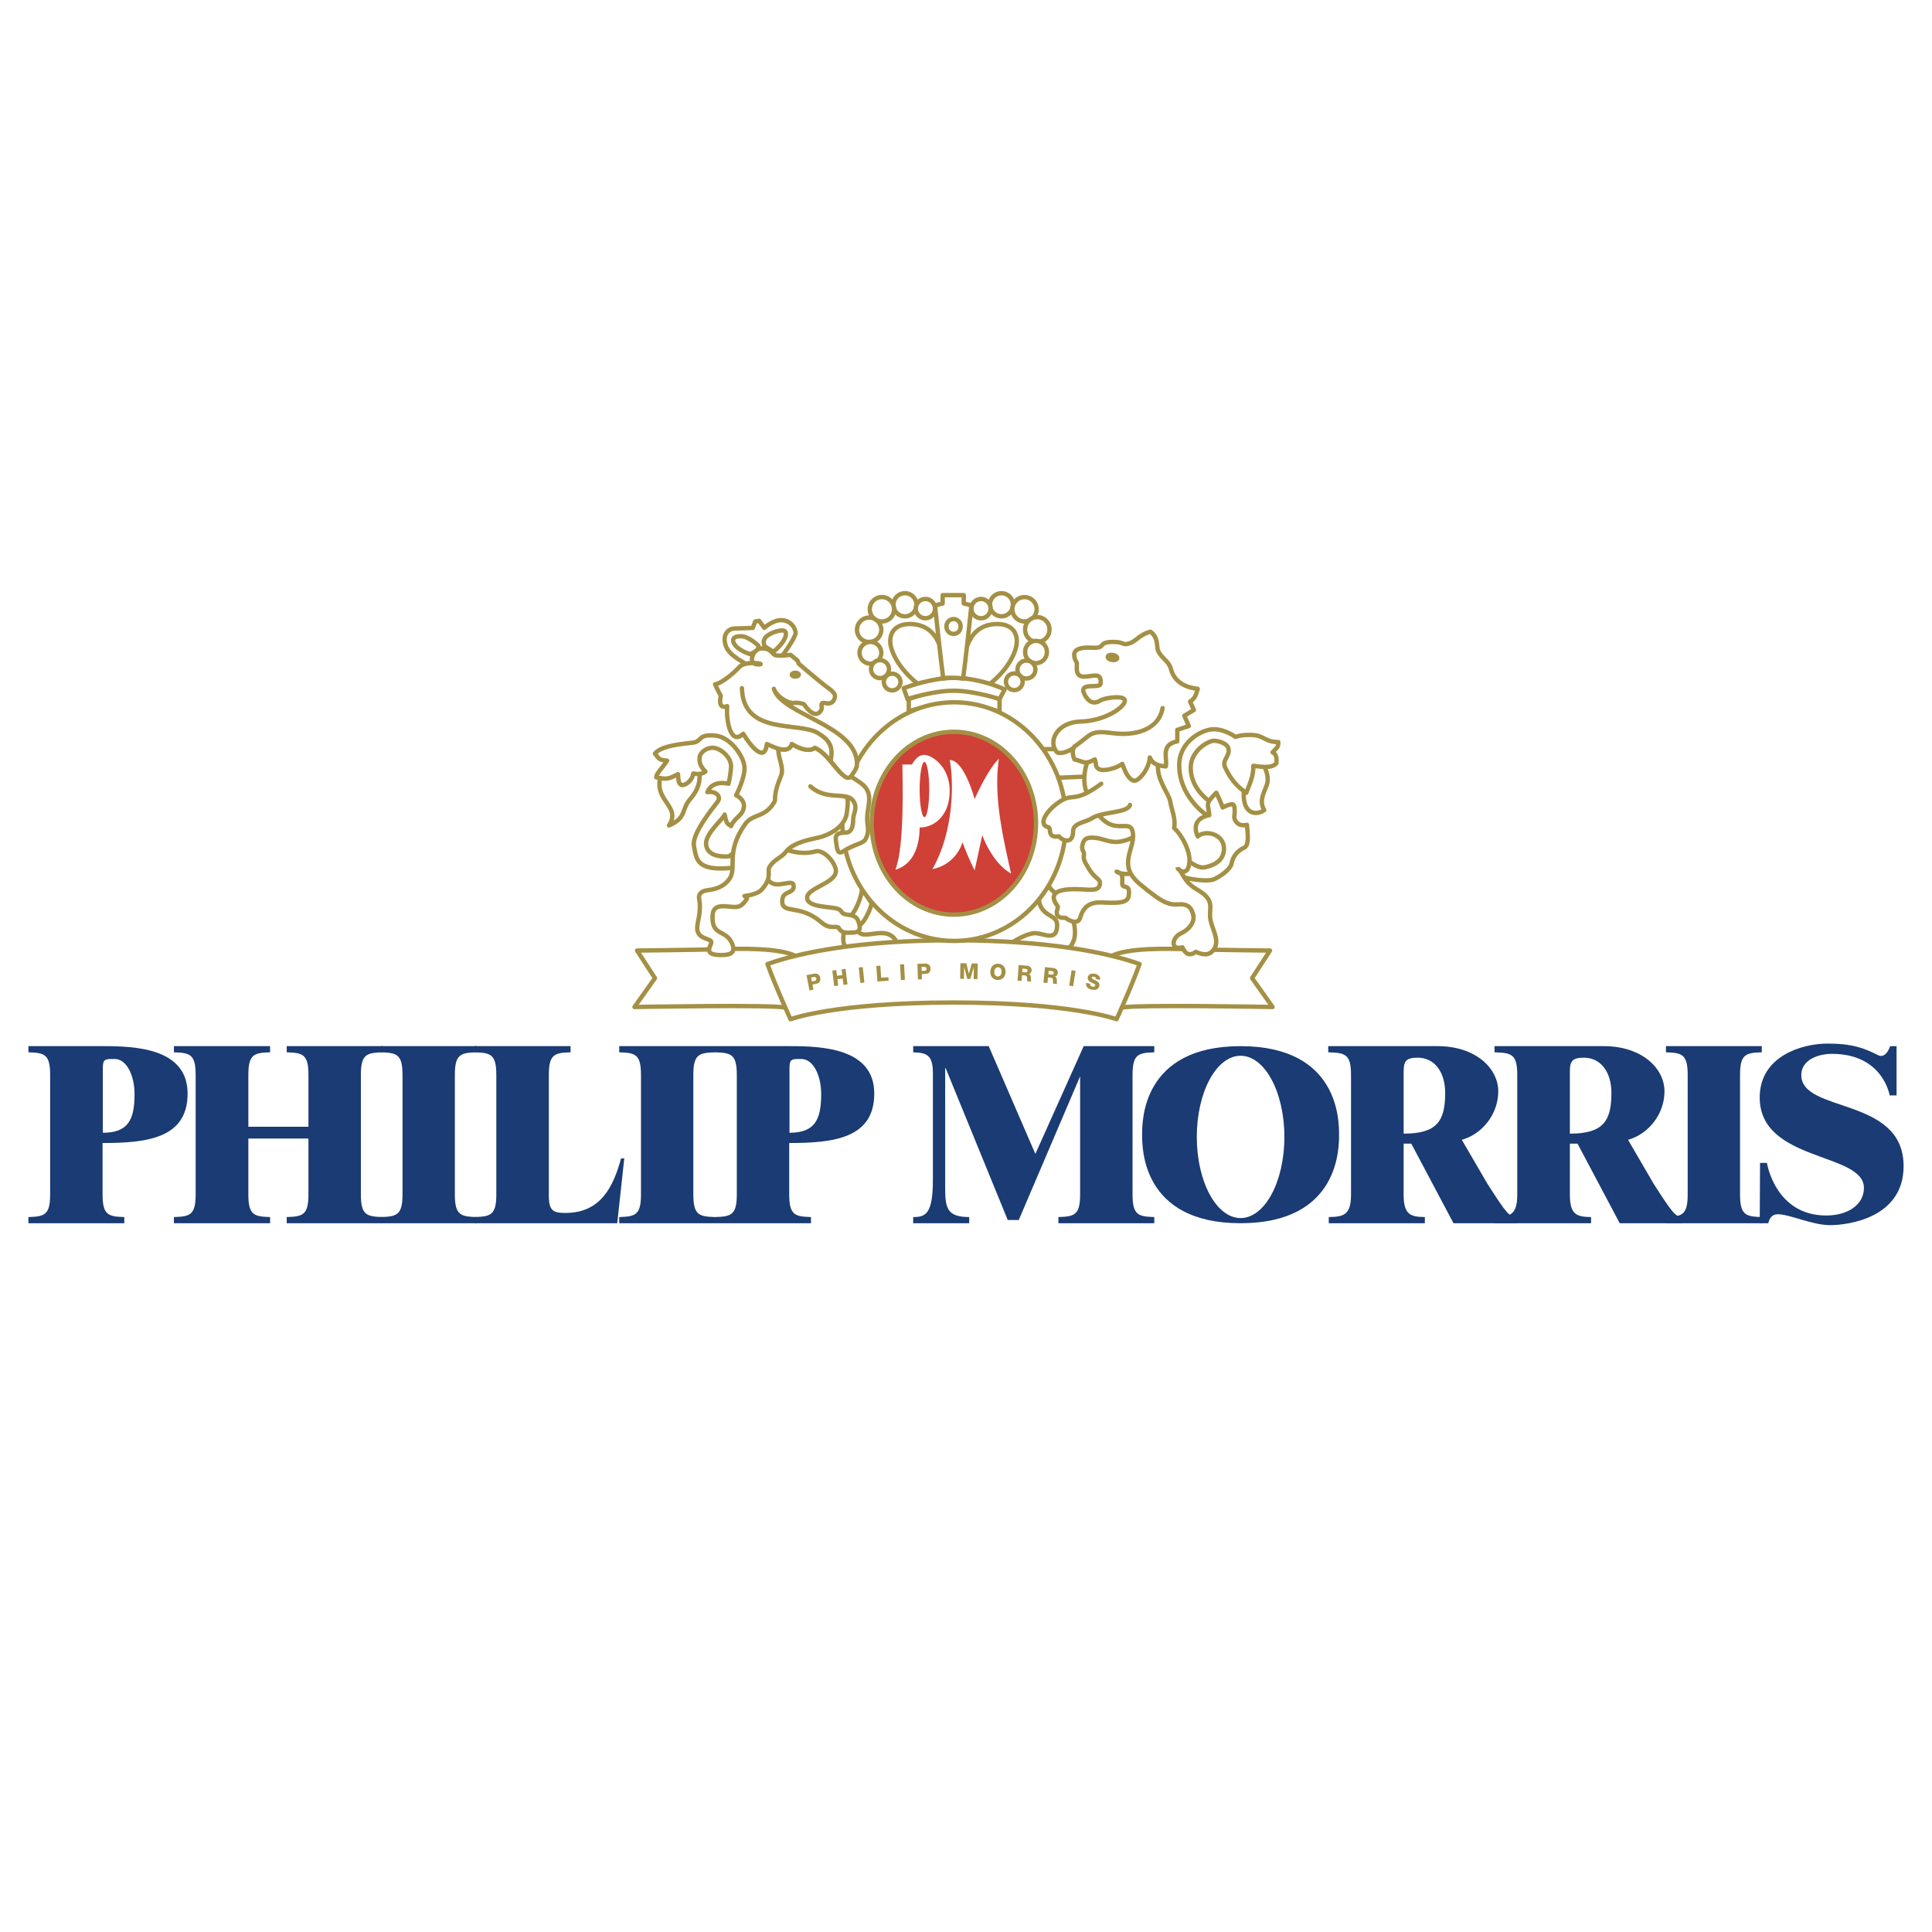
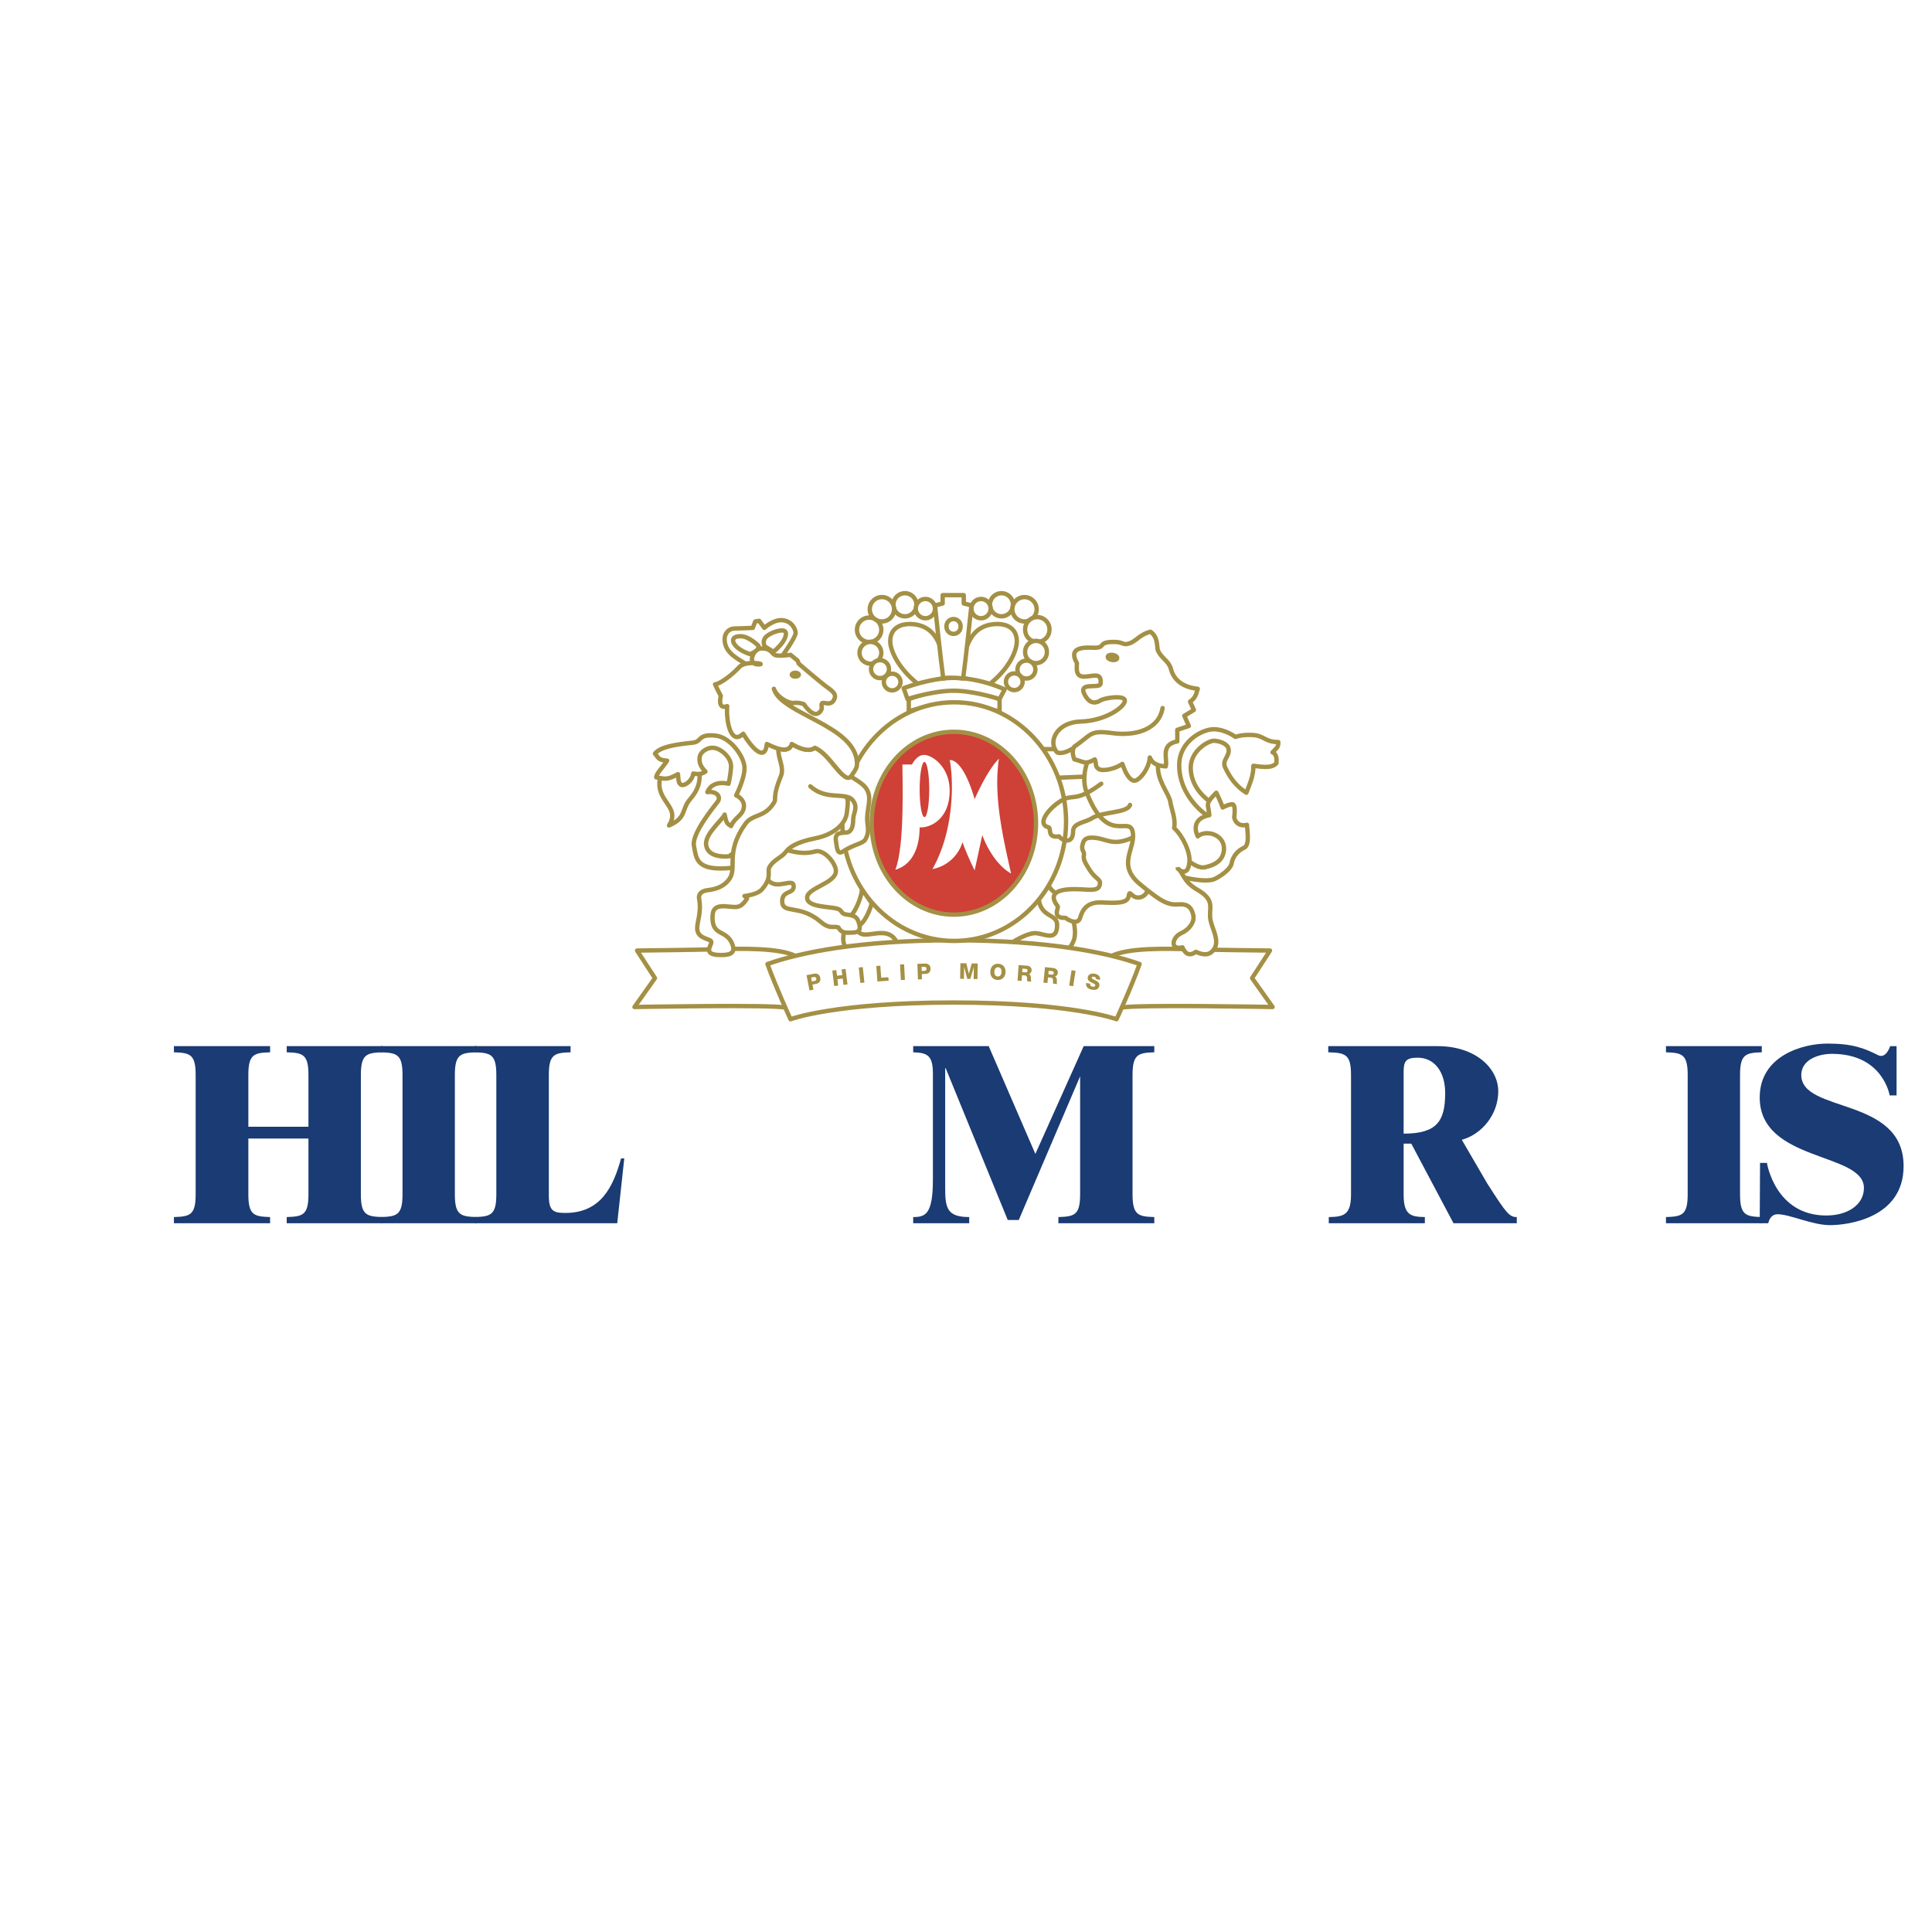
<svg xmlns="http://www.w3.org/2000/svg" width="2500" height="2500" viewBox="0 0 192.756 192.756">
  <path fill-rule="evenodd" clip-rule="evenodd" fill="#fff" d="M0 0h192.756v192.756H0V0z" />
-   <path d="M18.717 109.111c0-4.545-5.23-4.738-8.432-4.738H2.834v.615c1.582.051 2.169.178 2.169 2.252v11.932c0 2.074-.587 2.203-2.169 2.254v.615h9.568v-.615c-1.582-.051-2.169-.18-2.169-2.254v-5.133c4.376 0 8.484-.447 8.484-4.928zm-8.457-2.562c0-.922.255-.895 1.174-.895 1.224 0 1.99 1.689 1.99 3.506 0 2.561-.638 3.855-3.164 3.855v-6.466z" fill-rule="evenodd" clip-rule="evenodd" fill="#1a3b73" />
  <path d="M17.351 122.041h9.596v-.615c-1.582-.051-2.169-.18-2.169-2.254v-5.58h5.996v5.58c0 2.074-.586 2.203-2.168 2.254v.615h9.568v-.615c-1.582-.051-2.169-.18-2.169-2.254V107.24c0-2.074.587-2.201 2.169-2.252v-.615h-9.568v.615c1.582.051 2.168.178 2.168 2.252v5.174h-5.996v-5.174c0-2.074.587-2.201 2.169-2.252v-.615h-9.596v.615c1.582.051 2.169.178 2.169 2.252v11.932c0 2.074-.587 2.203-2.169 2.254v.615z" fill-rule="evenodd" clip-rule="evenodd" fill="#1a3b73" />
  <path d="M37.99 122.041h9.56v-.615c-1.582-.051-2.169-.18-2.169-2.254V107.24c0-2.074.587-2.201 2.169-2.252v-.615h-9.56v.615c1.582.051 2.169.178 2.169 2.252v11.932c0 2.074-.587 2.203-2.169 2.254v.615z" fill-rule="evenodd" clip-rule="evenodd" fill="#1a3b73" />
  <path d="M47.35 122.041h14.232l.702-6.465h-.319c-.792 2.867-2.042 5.439-5.563 5.439-1.199 0-1.645-.205-1.645-1.74V107.24c0-2.074.587-2.201 2.169-2.252v-.615H47.35v.615c1.582.051 2.169.178 2.169 2.252v11.932c0 2.074-.587 2.203-2.169 2.254v.615zM91.11 122.041h5.588v-.615c-2.195 0-2.398-.896-2.398-2.867v-11.984h.051l6.192 15.146h1.098l6.123-14.338v11.789c0 2.074-.586 2.203-2.168 2.254v.615h9.568v-.615c-1.582-.051-2.17-.18-2.17-2.254V107.24c0-2.074.588-2.201 2.17-2.252v-.615h-7.043l-4.822 10.754-4.656-10.754H91.11v.615c1.276.051 1.939.205 1.965 1.971v10.754c0 3.457-.765 3.713-1.965 3.713v.615zM150.311 120.889c-.408-.461-.945-1.281-1.914-2.791l-2.553-4.379c2.018-.562 3.637-2.535 3.637-4.84 0-2.277-2.232-4.506-6.061-4.506h-10.9v.615c1.686.051 2.271.178 2.271 2.252v11.957c0 2.049-.766 2.203-2.219 2.229v.615h9.586v-.615c-1.377-.025-2.117-.18-2.117-2.229v-5.094h.764l4.211 7.938h6.314v-.615c-.357 0-.611-.076-1.019-.537zm-10.27-7.785v-6.195c0-1.025.229-1.383 1.402-1.383 1.658 0 2.742 1.396 2.742 3.521.001 2.816-.828 4.057-4.144 4.057z" fill-rule="evenodd" clip-rule="evenodd" fill="#1a3b73" />
-   <path d="M126.199 76.595s.381.768.254 1.472-.957 1.728-.318 2.752c-.639.512-2.17.576-2.041-1.792.127-2.369.127-3.713.127-3.713l1.787.192.191 1.089z" fill-rule="evenodd" clip-rule="evenodd" fill="#fff" stroke="#a49045" stroke-width=".435" stroke-linecap="round" stroke-linejoin="round" stroke-miterlimit="2.613" />
  <path d="M120.648 79.923c-.637-.448-1.85-1.6-1.85-3.328 0-1.729 1.787-2.688 2.297-2.688s1.342.268 1.467.768c.191.768-.701 1.152-.318 1.92.383.768.893 1.728 2.105 2.496.445-1.152.701-1.728.701-2.688.957.127 1.85.256 2.295-.256.064-.576-.062-.96-.381-1.088.445-.512.572-.448.572-1.024-1.338 0-1.402-.64-2.551-.704-1.148-.063-1.723.192-1.723.192s-1.02-.768-2.168-.768-3.445 1.216-3.445 3.584c0 3.2 2.744 4.992 2.744 4.992s.894-.959.255-1.408z" fill-rule="evenodd" clip-rule="evenodd" fill="#fff" stroke="#a49045" stroke-width=".435" stroke-linecap="round" stroke-linejoin="round" stroke-miterlimit="2.613" />
  <path d="M118.734 86.004c.447.32 1.021.64 1.531.512.512-.128 1.85-.448 1.85-1.856 0-1.408-1.785-1.92-2.615-1.216-.445-.96-.191-1.856 1.148-2.112-.062-1.152-.51-1.024.701-2.24.447.896.639 1.472.639 1.472s.574-.32.957-.32.191 1.28.191 1.28.127 1.024 1.275.768c.064.896.256 2.048-.318 2.304a2.153 2.153 0 0 0-1.213 1.536c-.127.704-1.461 1.484-1.785 1.6-.893.32-2.998-.192-2.998-.192l-1.34-.512 1.148-2.048.829 1.024zM107.062 91.765s.318 1.024.127 1.856c-.191.833-1.084 1.601-1.084 1.601l-5.486-.96s1.852-1.28 2.807-1.152c.957.128 2.041.768 2.041-.832 0-1.218-1.85-.64-1.85-3.008l.129-1.024.766-.384s-.064.64.764 1.216c.829.575 1.786 2.687 1.786 2.687zM109.613 77.235l-.828-2.752-3.51.256h-1.466l.064 1.472 1.084 1.408 3.125-.128 1.531-.256zM87.352 95.029s2.754.088 2.042-1.152c-.957-1.664-3.19 0-3.764-.96-.302-.506-1.021-.64-1.021-.64l-.382.704s-.255.768.063 1.408c.319.64 3.062.64 3.062.64z" fill-rule="evenodd" clip-rule="evenodd" fill="#fff" stroke="#a49045" stroke-width=".435" stroke-linecap="round" stroke-linejoin="round" stroke-miterlimit="2.613" />
  <path d="M84.928 91.317l-.765.64s1.211.704 1.722.256c.51-.448.957-1.537 1.084-2.112-.255-.256-1.276-2.112-.957-1.472.001.576-.51 2.112-1.084 2.688zM110.826 95.413c1.658-.896 5.805-.768 7.908-.704 2.105.064 7.975.128 7.975.128l-1.787 2.752 2.043 2.879s-13.842-.256-15.055.064-2.42-4.397-1.084-5.119zM79.443 95.413c-1.659-.896-5.805-.768-7.91-.704s-7.974.128-7.974.128l1.786 2.752-2.042 2.879s13.842-.256 15.054.064c1.213.322 2.421-4.397 1.086-5.119z" fill-rule="evenodd" clip-rule="evenodd" fill="#fff" stroke="#a49045" stroke-width=".435" stroke-linecap="round" stroke-linejoin="round" stroke-miterlimit="2.613" />
  <path d="M95.134 93.813c9.44 0 15.309 1.216 18.561 2.369-.828 2.305-2.295 5.504-2.295 5.504s-4.465-1.664-16.266-1.664c-11.801 0-16.266 1.664-16.266 1.664s-1.467-3.199-2.297-5.504c3.255-1.153 9.123-2.369 18.563-2.369 1.467 0-1.467 0 0 0zM68.471 76.147s1.34.256 1.34 1.024-.064 1.536-.957 2.561c-.893 1.023-.319 1.856-2.105 2.624 1.212-1.92-1.403-2.368-.893-4.737.367-1.702 2.615-1.472 2.615-1.472zM76.636 66.994s-1.467-.192-2.169-.704-2.169-1.088-2.169-2.496c0-.768.574-1.088.957-1.088s1.85-.064 1.85-.064l.255-.64.382-.064.511.704s.893-.832 1.786-.768c.893.064 1.339.832 1.339 1.28 0 .448-1.339 2.304-1.339 2.304l-1.403 1.536zM90.669 69.747v1.216c1.722-.512 3.125-.704 4.401-.704s4.656.704 4.656.704v-1.216l-4.592-1.536-4.465 1.536z" fill-rule="evenodd" clip-rule="evenodd" fill="#fff" stroke="#a49045" stroke-width=".435" stroke-linecap="round" stroke-linejoin="round" stroke-miterlimit="2.613" />
  <path d="M84.036 81.972c0-6.576 4.997-11.906 11.162-11.906 6.166 0 11.164 5.33 11.164 11.906 0 6.575-4.998 11.905-11.164 11.905-6.165 0-11.162-5.33-11.162-11.905zM88.819 63.986c0 .832.702 2.624 2.807 4.289 1.403-.32 1.722-.512 2.807-.64-.319-2.368-.638-5.377-3.7-5.377-.766-.001-1.914.32-1.914 1.728zM101.449 63.986c0 .832-.639 2.624-2.742 4.289-1.404-.32-1.787-.512-2.872-.64.319-2.368.638-5.377 3.7-5.377.766-.001 1.914.32 1.914 1.728z" fill-rule="evenodd" clip-rule="evenodd" fill="#fff" stroke="#a49045" stroke-width=".435" stroke-linecap="round" stroke-linejoin="round" stroke-miterlimit="2.613" />
  <path d="M90.159 68.659l.383 1.088s2.552-.832 4.593-.832c2.042 0 4.592.832 4.592.832l.51-.96s-2.359-1.152-5.102-1.152c-2.297-.001-4.976 1.024-4.976 1.024zM98.77 60.337c0-.636.516-1.152 1.148-1.152.635 0 1.148.516 1.148 1.152s-.514 1.152-1.148 1.152a1.15 1.15 0 0 1-1.148-1.152z" fill-rule="evenodd" clip-rule="evenodd" fill="#fff" stroke="#a49045" stroke-width=".435" stroke-linecap="round" stroke-linejoin="round" stroke-miterlimit="2.613" />
  <path d="M101.002 60.786a1.212 1.212 0 0 1 2.424 0c0 .671-.541 1.216-1.211 1.216s-1.213-.545-1.213-1.216z" fill-rule="evenodd" clip-rule="evenodd" fill="#fff" stroke="#a49045" stroke-width=".435" stroke-linecap="round" stroke-linejoin="round" stroke-miterlimit="2.613" />
  <path d="M102.279 62.833a1.213 1.213 0 1 1 2.424 0 1.212 1.212 0 0 1-2.424 0z" fill-rule="evenodd" clip-rule="evenodd" fill="#fff" stroke="#a49045" stroke-width=".435" stroke-linecap="round" stroke-linejoin="round" stroke-miterlimit="2.613" />
  <path d="M102.279 65.074a1.085 1.085 0 1 1 2.168 0c0 .601-.486 1.088-1.084 1.088a1.086 1.086 0 0 1-1.084-1.088z" fill-rule="evenodd" clip-rule="evenodd" fill="#fff" stroke="#a49045" stroke-width=".435" stroke-linecap="round" stroke-linejoin="round" stroke-miterlimit="2.613" />
  <path d="M101.514 66.802a.893.893 0 1 1 1.786 0 .893.893 0 0 1-1.786 0z" fill-rule="evenodd" clip-rule="evenodd" fill="#fff" stroke="#a49045" stroke-width=".435" stroke-linecap="round" stroke-linejoin="round" stroke-miterlimit="2.613" />
  <path d="M100.365 68.018a.83.83 0 0 1 .828-.832.83.83 0 0 1 0 1.664.83.83 0 0 1-.828-.832zM96.92 60.721c0-.53.429-.96.957-.96.529 0 .957.43.957.96s-.428.96-.957.96a.959.959 0 0 1-.957-.96zM89.138 60.337a1.15 1.15 0 0 1 1.148-1.152c.634 0 1.148.516 1.148 1.152s-.514 1.152-1.148 1.152a1.149 1.149 0 0 1-1.148-1.152z" fill-rule="evenodd" clip-rule="evenodd" fill="#fff" stroke="#a49045" stroke-width=".435" stroke-linecap="round" stroke-linejoin="round" stroke-miterlimit="2.613" />
  <path d="M86.778 60.786c0-.672.542-1.216 1.211-1.216.67 0 1.212.544 1.212 1.216 0 .671-.542 1.216-1.212 1.216a1.215 1.215 0 0 1-1.211-1.216zM85.502 62.833c0-.671.542-1.216 1.212-1.216s1.212.544 1.212 1.216c0 .672-.542 1.216-1.212 1.216s-1.212-.544-1.212-1.216z" fill-rule="evenodd" clip-rule="evenodd" fill="#fff" stroke="#a49045" stroke-width=".435" stroke-linecap="round" stroke-linejoin="round" stroke-miterlimit="2.613" />
  <path d="M85.757 65.074a1.086 1.086 0 0 1 2.169 0 1.086 1.086 0 1 1-2.169 0z" fill-rule="evenodd" clip-rule="evenodd" fill="#fff" stroke="#a49045" stroke-width=".435" stroke-linecap="round" stroke-linejoin="round" stroke-miterlimit="2.613" />
  <path d="M86.906 66.802a.894.894 0 1 1 1.786 0 .894.894 0 0 1-1.786 0z" fill-rule="evenodd" clip-rule="evenodd" fill="#fff" stroke="#a49045" stroke-width=".435" stroke-linecap="round" stroke-linejoin="round" stroke-miterlimit="2.613" />
  <path d="M88.181 68.018a.83.83 0 0 1 1.659 0 .83.83 0 1 1-1.659 0zM91.371 60.721c0-.53.429-.96.957-.96s.957.43.957.96-.428.96-.957.96-.957-.43-.957-.96z" fill-rule="evenodd" clip-rule="evenodd" fill="#fff" stroke="#a49045" stroke-width=".435" stroke-linecap="round" stroke-linejoin="round" stroke-miterlimit="2.613" />
  <path d="M86.97 82.132c0-5.038 3.669-9.121 8.196-9.121 4.527 0 8.197 4.083 8.197 9.121s-3.67 9.121-8.197 9.121c-4.527 0-8.196-4.084-8.196-9.121z" fill-rule="evenodd" clip-rule="evenodd" fill="#cf4037" stroke="#a49045" stroke-width=".435" stroke-linecap="round" stroke-linejoin="round" stroke-miterlimit="2.613" />
  <path d="M90.031 76.275c0 1.216.255 8.129-.702 10.498 1.978-.577 2.424-2.688 2.424-4.225 1.148.064 2.998-.896 2.998-3.648 0-2.432-1.786-3.584-2.551-3.584-.766 0-1.212.96-1.212.96l-.957-.001z" fill-rule="evenodd" clip-rule="evenodd" fill="#fff" />
  <path d="M91.753 78.771c0-1.52.214-2.752.479-2.752.264 0 .479 1.232.479 2.752s-.214 2.752-.479 2.752c-.265.001-.479-1.231-.479-2.752z" fill-rule="evenodd" clip-rule="evenodd" fill="#cf4037" />
  <path d="M94.751 75.827c.319 1.473.638 6.721-1.722 10.882a3.88 3.88 0 0 0 2.998-2.688c.447 1.28 1.211 2.816 1.211 2.816l.766-3.521s.895 2.688 2.871 3.84c-.766-3.457-1.785-7.681-1.211-11.457-1.148 1.088-2.426 4.033-2.426 4.033s-1.02-3.905-2.487-3.905z" fill-rule="evenodd" clip-rule="evenodd" fill="#fff" />
  <path d="M76.317 64.498s-.271-.379 0-.832c.191-.32 1.084-.768 1.722-.768.638 0 .382.832-.191 1.472-.574.64-.702.64-.702.64m0 0l-.829-.512m-.638-.064s-.957-.96-1.786-.96-.857.422-.638.768c.446.704 1.595 1.024 1.595 1.024m0 0l.765-.384.064-.448" fill="none" stroke="#a49045" stroke-width=".435" stroke-linecap="round" stroke-linejoin="round" stroke-miterlimit="2.613" />
  <path d="M73.127 85.236c1.276-.063-2.454.957-2.679-.96-.128-1.088 1.658-2.496 1.85-3.008.191 1.024.319.896.638 1.152.382-.896 1.148-1.024 1.276-1.856.127-.832-.766-1.216-.766-1.216s.893-1.729.829-2.817c-.063-1.088-1.41-2.984-2.87-3.136-1.85-.192-1.317.605-2.296.704-1.914.191-3.253.448-3.764 1.088.383.448.319.64 1.212.704-.447.704-1.085 1.28-1.085 1.664.829.128 1.021.32 2.169-.32.063.512 0 .768.255 1.024s1.148-.256 1.276-1.088c.574.128.957 0 1.211-.192-.574-.576-.638-1.024-.574-1.472.063-.448.701-.96 1.403-.896.702.064 1.786.96 1.723 1.92-.064.96-.255 1.665-.255 1.665s-1.595-.448-2.105.833c.893-.128 1.404.447 1.021.96-.383.512-2.615 3.2-2.36 4.416.255 1.216.127 2.561 3.827 2.176s-1.211-1.281.064-1.345zM75.743 87.348l.383-1.28 1.021-1.216s.783-.207 1.531 0c1.85.512 2.616.047 2.871.064.957.064 1.85 1.344 1.85 1.984 0 1.216-2.811 1.667-2.871 2.625-.063 1.024 2.296.896 3.062 1.152.383.128.319.384.638.513.318.128 1.147 0 1.403.704s.255 1.152-.638 1.152c-.451 0-1.021.128-1.34-.512-.51-.192-.827.241-1.786-.576-2.105-1.792-3.827-.704-3.827-2.048 0-1.088 1.148-.704 1.148-1.473 0-.959-1.722.448-2.551-.64-.83-1.089-.894-.449-.894-.449z" fill-rule="evenodd" clip-rule="evenodd" fill="#fff" stroke="#a49045" stroke-width=".435" stroke-linecap="round" stroke-linejoin="round" stroke-miterlimit="2.613" />
  <path d="M80.764 98.818l.396-.078-.099-.508.326-.062c.334-.066.521-.256.448-.633-.07-.361-.362-.439-.645-.385l-.722.141.296 1.525zm.162-1.283l.266-.053c.122-.023.224.016.252.158.027.141-.053.209-.176.232l-.266.053-.076-.39zm2.301.842l.401-.049-.078-.635.527-.064.078.635.4-.049-.189-1.543-.4.049.069.562-.527.064-.069-.561-.4.049.188 1.542zm2.613-.305l.401-.043-.162-1.545-.401.043.162 1.545zm1.698-.148l1.123-.078-.024-.348-.721.051-.084-1.203-.402.027.108 1.551zm2.342-.145l.403-.021-.081-1.551-.402.021.08 1.551zm1.703-.064l.403-.014-.018-.518.332-.012c.34-.012.554-.17.541-.555-.013-.367-.289-.49-.577-.48l-.735.025.054 1.554zm.36-1.242l.271-.01c.124-.004.219.051.224.197.005.141-.084.197-.21.201l-.271.01-.014-.398zm3.85 1.179l.38.006.02-1.18h.004l.305 1.186.308.006.346-1.174h.004l-.02 1.18.379.006.027-1.553-.594-.011-.285 1.03h-.004l-.249-1.04-.594-.011-.027 1.555zm3.01-.728c-.023.449.232.822.719.848.488.025.781-.318.805-.768.023-.451-.232-.824-.719-.85-.489-.025-.782.319-.805.77zm.402.019c.012-.23.123-.455.383-.441s.348.25.336.48-.123.455-.383.441-.348-.249-.336-.48zm2.316.895l.402.027.039-.564.305.021c.189.014.203.176.203.334.002.043-.002.195.029.25l.398.027c-.051-.059-.041-.287-.041-.354-.004-.148-.037-.336-.199-.387v-.004c.166-.053.258-.205.27-.373.021-.312-.238-.454-.51-.474l-.789-.056-.107 1.553zm.489-1.199l.32.023c.111.008.199.066.191.182-.008.117-.078.178-.199.168l-.338-.023.026-.35zm2.09 1.394l.402.043.059-.562.305.031c.188.021.195.184.191.34 0 .045-.01.197.02.252l.396.043c-.049-.062-.031-.291-.029-.355.004-.15-.025-.338-.186-.395v-.004c.17-.047.266-.195.283-.363.033-.311-.223-.463-.494-.491l-.785-.083-.162 1.544zm.529-1.179l.32.033c.111.012.197.074.186.189-.014.115-.084.174-.205.162l-.336-.037.035-.347zm2.041 1.478l.398.064.242-1.535-.398-.062-.242 1.533 1.697-.266c-.072.391.205.605.555.672.334.066.686.006.762-.381.053-.275-.148-.42-.355-.525-.211-.105-.426-.17-.402-.287.02-.1.131-.109.217-.092.119.021.236.09.209.23l.396.078c.064-.346-.211-.553-.514-.611-.285-.055-.645.01-.709.344-.055.279.154.422.359.525.207.105.42.174.393.309-.021.113-.152.131-.271.107-.17-.031-.27-.111-.242-.293l-.396-.076-1.699.266z" fill-rule="evenodd" clip-rule="evenodd" fill="#a49045" />
  <path d="M94.05 59.377v.832l-.766.192s.574 5.504.829 7.297l.255-.064s.893-.064 1.722.064c.255-1.792.83-7.297.83-7.297l-.766-.192v-.832H94.05z" fill-rule="evenodd" clip-rule="evenodd" fill="#fff" stroke="#a49045" stroke-width=".435" stroke-linecap="round" stroke-linejoin="round" stroke-miterlimit="2.613" />
  <path d="M94.433 62.514a.703.703 0 1 1 1.403 0 .702.702 0 1 1-1.403 0" fill="none" stroke="#a49045" stroke-width=".435" stroke-linecap="round" stroke-linejoin="round" stroke-miterlimit="2.613" />
  <path d="M84.737 77.235c-.701.96-1.914-2.048-3.444-2.625-.51.384-1.34.192-2.296-.384-.186.633-.753.617-1.339.448-.064.96.614 1.893.255 2.752-.829 1.984-.479 2.283-.638 2.561-.957 1.664-2.169 1.152-2.934 2.24-2.031 2.887-.745 4.367-1.595 5.504-.383.512-.963.954-2.169 1.088-.574.064-.913.392-.829.833.255 1.344-.191 2.304-.191 2.944 0 1.088 1.276 1.023 1.403 1.344s-1.021 1.344.957 1.344c.765 0 1.535-.096 1.148-1.088-.574-1.472-1.978-.767-1.978-2.624 0-.768.191-1.216 1.276-1.152 1.084.064 1.467.32 2.169-.768.049-.076-.255-.256-.255-.256s1.262-.125 1.722-.641c1.084-1.216.51-1.792.766-2.24.425-.746 1.212-.96 1.594-1.472.383-.512 1.085-1.024 2.998-1.408 1.914-.384 2.998-1.473 3.126-2.497.127-1.024.176-1.503-.128-1.665.419.075.692.217.893.641.279.587-.127 1.088-.127 1.664s-.127 1.216-.638 1.28c-.51.064-1.212-.064-1.084.832.127.896.16 1.429.766 1.024.957-.64 1.938-.748 2.168-1.152.511-.896.128-1.408.191-2.305.064-.896.319-1.664.128-2.304s-.574-.96-1.85-1.728l-.065-.19z" fill-rule="evenodd" clip-rule="evenodd" fill="#fff" stroke="#a49045" stroke-width=".435" stroke-linecap="round" stroke-linejoin="round" stroke-miterlimit="2.613" />
  <path d="M84.928 77.427c-.701.96-2.105-2.24-3.636-2.816-.51.384-1.34.192-2.296-.384-.319 1.088-1.786.32-2.488 0-.191 1.92-1.595.256-2.36-1.024-1.211 1.216-1.722-1.216-1.594-2.752-1.021.384-.638-1.024-.638-1.024s-.319-.576-.575-1.152c.575-.064 1.786-1.024 2.424-1.729s2.934-.256 1.85-.256-.51-1.6.383-1.6.957.448 1.276.64 1.595 0 1.595 0l.702.576.127.32s2.232 1.92 2.87 2.368c.638.448.833.722.702 1.088-.319.896-1.148.256-1.276.512-.127.256.182.501-.255.896-.638.576-1.531-.832-1.531-.832s-.446-.192-1.021-.128-1.722-.64-1.977-1.408c.701 2.561 8.292 3.648 8.292 7.489 0 .256-.038.483-.574 1.216z" fill-rule="evenodd" clip-rule="evenodd" fill="#fff" stroke="#a49045" stroke-width=".435" stroke-linecap="round" stroke-linejoin="round" stroke-miterlimit="2.613" />
-   <path d="M82.887 75.827c.255-1.344-.128-1.983-1.275-2.688-1.905-1.168-7.464.256-7.591-4.48" fill="none" stroke="#a49045" stroke-width=".435" stroke-linecap="round" stroke-linejoin="round" stroke-miterlimit="2.613" />
  <path d="M78.996 67.314c0-.105.157-.192.351-.192.193 0 .351.086.351.192 0 .106-.157.192-.351.192-.194 0-.351-.086-.351-.192z" fill-rule="evenodd" clip-rule="evenodd" fill="#a49045" stroke="#a49045" stroke-width=".435" stroke-linecap="round" stroke-linejoin="round" stroke-miterlimit="2.613" />
-   <path d="M112.994 83.572c-2.105.96-2.615 0-4.082 0-.701 0-.801.333-.893.641-.191.64.191.704.127 1.088-.064.384.008.601.51 1.408.639 1.024 1.148.96 1.086 1.472-.064.512-.383.64-1.404.576-1.02-.064-4.338-.32-2.807 1.664.127.128-.637 1.217.766 1.152.51.384 1.275.64 1.467 0s.574-1.6 2.105-1.536 2.629.122 2.742-.64c.191-1.281-.574-.705-.637-1.152-.064-.448.191-.96-.383-1.216s.254.32 1.148.128c.893-.192.893-1.408.893-1.408s.063-2.497-.638-2.177z" fill-rule="evenodd" clip-rule="evenodd" fill="#fff" stroke="#a49045" stroke-width=".435" stroke-linecap="round" stroke-linejoin="round" stroke-miterlimit="2.613" />
+   <path d="M112.994 83.572c-2.105.96-2.615 0-4.082 0-.701 0-.801.333-.893.641-.191.64.191.704.127 1.088-.064.384.008.601.51 1.408.639 1.024 1.148.96 1.086 1.472-.064.512-.383.64-1.404.576-1.02-.064-4.338-.32-2.807 1.664.127.128-.637 1.217.766 1.152.51.384 1.275.64 1.467 0s.574-1.6 2.105-1.536 2.629.122 2.742-.64s.254.32 1.148.128c.893-.192.893-1.408.893-1.408s.063-2.497-.638-2.177z" fill-rule="evenodd" clip-rule="evenodd" fill="#fff" stroke="#a49045" stroke-width=".435" stroke-linecap="round" stroke-linejoin="round" stroke-miterlimit="2.613" />
  <path d="M108.465 76.083s-.598 1.551-.062 2.944c2.041 5.312 4.209 2.368 4.592 3.904.414 1.656-1.658 3.264.701 5.248 2.361 1.984 2.936 2.112 3.955 2.048 1.021-.064 1.275.512 1.404 1.088.127.576-.256 1.344-1.213 1.792s-1.084 1.729.129 1.408c.254.576.637.96 1.338.448.574.256 1.34.512 1.85-.32.512-.832-.197-1.938-.381-2.816-.256-1.216.598-1.961-1.34-3.072-1.34-.768-1.404-1.664-1.85-2.048-.447-.384.951 1.228 1.084-.769.062-.96-.639-2.496-1.531-3.328.191-.896-.27-1.884-.383-2.624-.127-.833-1.402-2.176-1.211-3.777.145-1.209-.703-2.368-.703-2.368l-5.422.704-.957 1.538z" fill-rule="evenodd" clip-rule="evenodd" fill="#fff" stroke="#a49045" stroke-width=".435" stroke-linecap="round" stroke-linejoin="round" stroke-miterlimit="2.613" />
-   <path d="M109.869 78.195c-2.424 1.792-2.742 1.088-3.699 1.537-1.27.594-2.936 2.496-1.531 2.816.256.128-.191 1.088 1.02.896.256.384 1.404.896 1.404-.512 0-.833 1.223-.873 1.85-1.28 1.084-.704 3.572-.512 3.828-1.344l-2.872-2.113z" fill-rule="evenodd" clip-rule="evenodd" fill="#fff" />
  <path d="M109.869 78.195c-2.424 1.792-2.742 1.088-3.699 1.537-1.27.594-2.936 2.496-1.531 2.816.256.128-.191 1.088 1.02.896.256.384 1.404.896 1.404-.512 0-.833 1.223-.873 1.85-1.28 1.084-.704 3.572-.512 3.828-1.344" fill="none" stroke="#a49045" stroke-width=".435" stroke-linecap="round" stroke-linejoin="round" stroke-miterlimit="2.613" />
  <path d="M107.127 74.611c-1.055.705-1.615.495-1.66.448-.955-1.024-.062-3.009 2.361-3.072 2.424-.064 4.338-1.411 4.4-2.048.064-.64-2.031-.314-2.424-.064-.701.448-1.223.134-1.594-.576-.701-1.344 1.535-.515 1.594-1.088.129-1.216-.766-.704-1.658-.704s-.701-.896-.701-1.345c-1.021-1.792 1.082-1.536 1.785-1.536 1.021 0 .383-.512 1.596-.576 1.236-.065 1.125.307 1.658.192.893-.192 1.084-.896 2.297-1.216.828.576.598 1.586.766 1.92.381.769 1.084 1.024 1.275 1.792s.828 1.792 2.678 1.984c-.191.704-.318.96-.766 1.28l.383.832-.955.576.445 1.024-1.148.384v1.152c-1.721.32-.957 1.729-1.148 2.497-.572-.064-1.275-.128-1.594-.896-.064 1.152-1.148 2.497-1.658 2.305-.51-.192-.83-.96-1.084-1.665-.703.512-1.979.768-2.361.512s-.191-.448-.383-.96c-1.02.576-1.148.192-2.041 0-.319-.768-.063-1.152-.063-1.152z" fill-rule="evenodd" clip-rule="evenodd" fill="#fff" stroke="#a49045" stroke-width=".435" stroke-linecap="round" stroke-linejoin="round" stroke-miterlimit="2.613" />
  <path d="M115.992 70.643c-.383 2.176-2.742 2.816-5.039 2.496-2.297-.32-2.041.192-3.764 1.344" fill="none" stroke="#a49045" stroke-width=".435" stroke-linecap="round" stroke-linejoin="round" stroke-miterlimit="2.613" />
  <path d="M110.521 65.518c.021-.14.25-.219.512-.178s.455.188.432.328c-.021.14-.25.22-.512.178-.262-.042-.455-.188-.432-.328z" fill-rule="evenodd" clip-rule="evenodd" fill="#a49045" stroke="#a49045" stroke-width=".435" stroke-linecap="round" stroke-linejoin="round" stroke-miterlimit="2.613" />
-   <path d="M61.782 122.041h9.56v-.615c-1.582-.051-2.168-.18-2.168-2.254V107.24c0-2.074.586-2.201 2.168-2.252v-.615h-9.56v.615c1.583.051 2.169.178 2.169 2.252v11.932c0 2.074-.587 2.203-2.169 2.254v.615zM87.225 109.111c0-4.545-5.23-4.738-8.432-4.738h-7.451v.615c1.583.051 2.169.178 2.169 2.252v11.932c0 2.074-.587 2.203-2.169 2.254v.615h9.568v-.615c-1.582-.051-2.169-.18-2.169-2.254v-5.133c4.375 0 8.484-.447 8.484-4.928zm-8.458-2.562c0-.922.255-.895 1.174-.895 1.224 0 1.989 1.689 1.989 3.506 0 2.561-.638 3.855-3.163 3.855v-6.466zM123.773 104.375c-9.887 0-9.822 7.553-9.822 8.832s-.064 8.834 9.822 8.834c9.889 0 9.824-7.555 9.824-8.834s.065-8.832-9.824-8.832zm0 17.152c-2.412 0-4.369-3.625-4.369-8.096 0-4.473 1.957-8.098 4.369-8.098 2.414 0 4.371 3.625 4.371 8.098.001 4.471-1.956 8.096-4.371 8.096zM166.895 120.889c-.408-.461-.943-1.281-1.914-2.791l-2.551-4.379c2.016-.562 3.635-2.535 3.635-4.84 0-2.277-2.232-4.506-6.059-4.506h-10.9v.615c1.684.051 2.271.178 2.271 2.252v11.957c0 2.049-.766 2.203-2.221 2.229v.615h9.586v-.615c-1.377-.025-2.117-.18-2.117-2.229v-5.094h.766l4.209 7.938h6.314v-.615c-.355 0-.611-.076-1.019-.537zm-10.27-7.785v-6.195c0-1.025.229-1.383 1.402-1.383 1.658 0 2.744 1.396 2.744 3.521 0 2.816-.83 4.057-4.146 4.057z" fill-rule="evenodd" clip-rule="evenodd" fill="#1a3b73" />
  <path d="M166.213 122.041h9.561v-.615c-1.584-.051-2.17-.18-2.17-2.254V107.24c0-2.074.586-2.201 2.17-2.252v-.615h-9.561v.615c1.582.051 2.168.178 2.168 2.252v11.932c0 2.074-.586 2.203-2.168 2.254v.615z" fill-rule="evenodd" clip-rule="evenodd" fill="#1a3b73" />
  <path d="M182.203 121.271c-5.104 0-5.916-5.248-5.916-5.248h-.687l-.031 6.018h.848c.127-.486.379-.896.939-.896 1.211 0 3.445 1.088 5.23 1.088s7.336-.705 7.336-5.889c0-6.977-10.207-5.248-10.207-9.09 0-1.471 1.613-2.111 3.062-2.111 5.104 0 5.754 4.146 5.754 4.146h.689v-4.914h-.639s-.395 1.305-1.213.895c-1.402-.703-2.551-1.152-5.039-1.152-2.486 0-6.762 1.217-6.762 5.377 0 6.465 10.398 5.441 10.398 9.025.002 1.664-1.594 2.751-3.762 2.751z" fill-rule="evenodd" clip-rule="evenodd" fill="#1a3b73" />
  <path d="M84.294 79.455c-.911-.163-2.224.093-3.448-1.003" fill="none" stroke="#a49045" stroke-width=".435" stroke-linecap="round" stroke-linejoin="round" stroke-miterlimit="2.613" />
</svg>